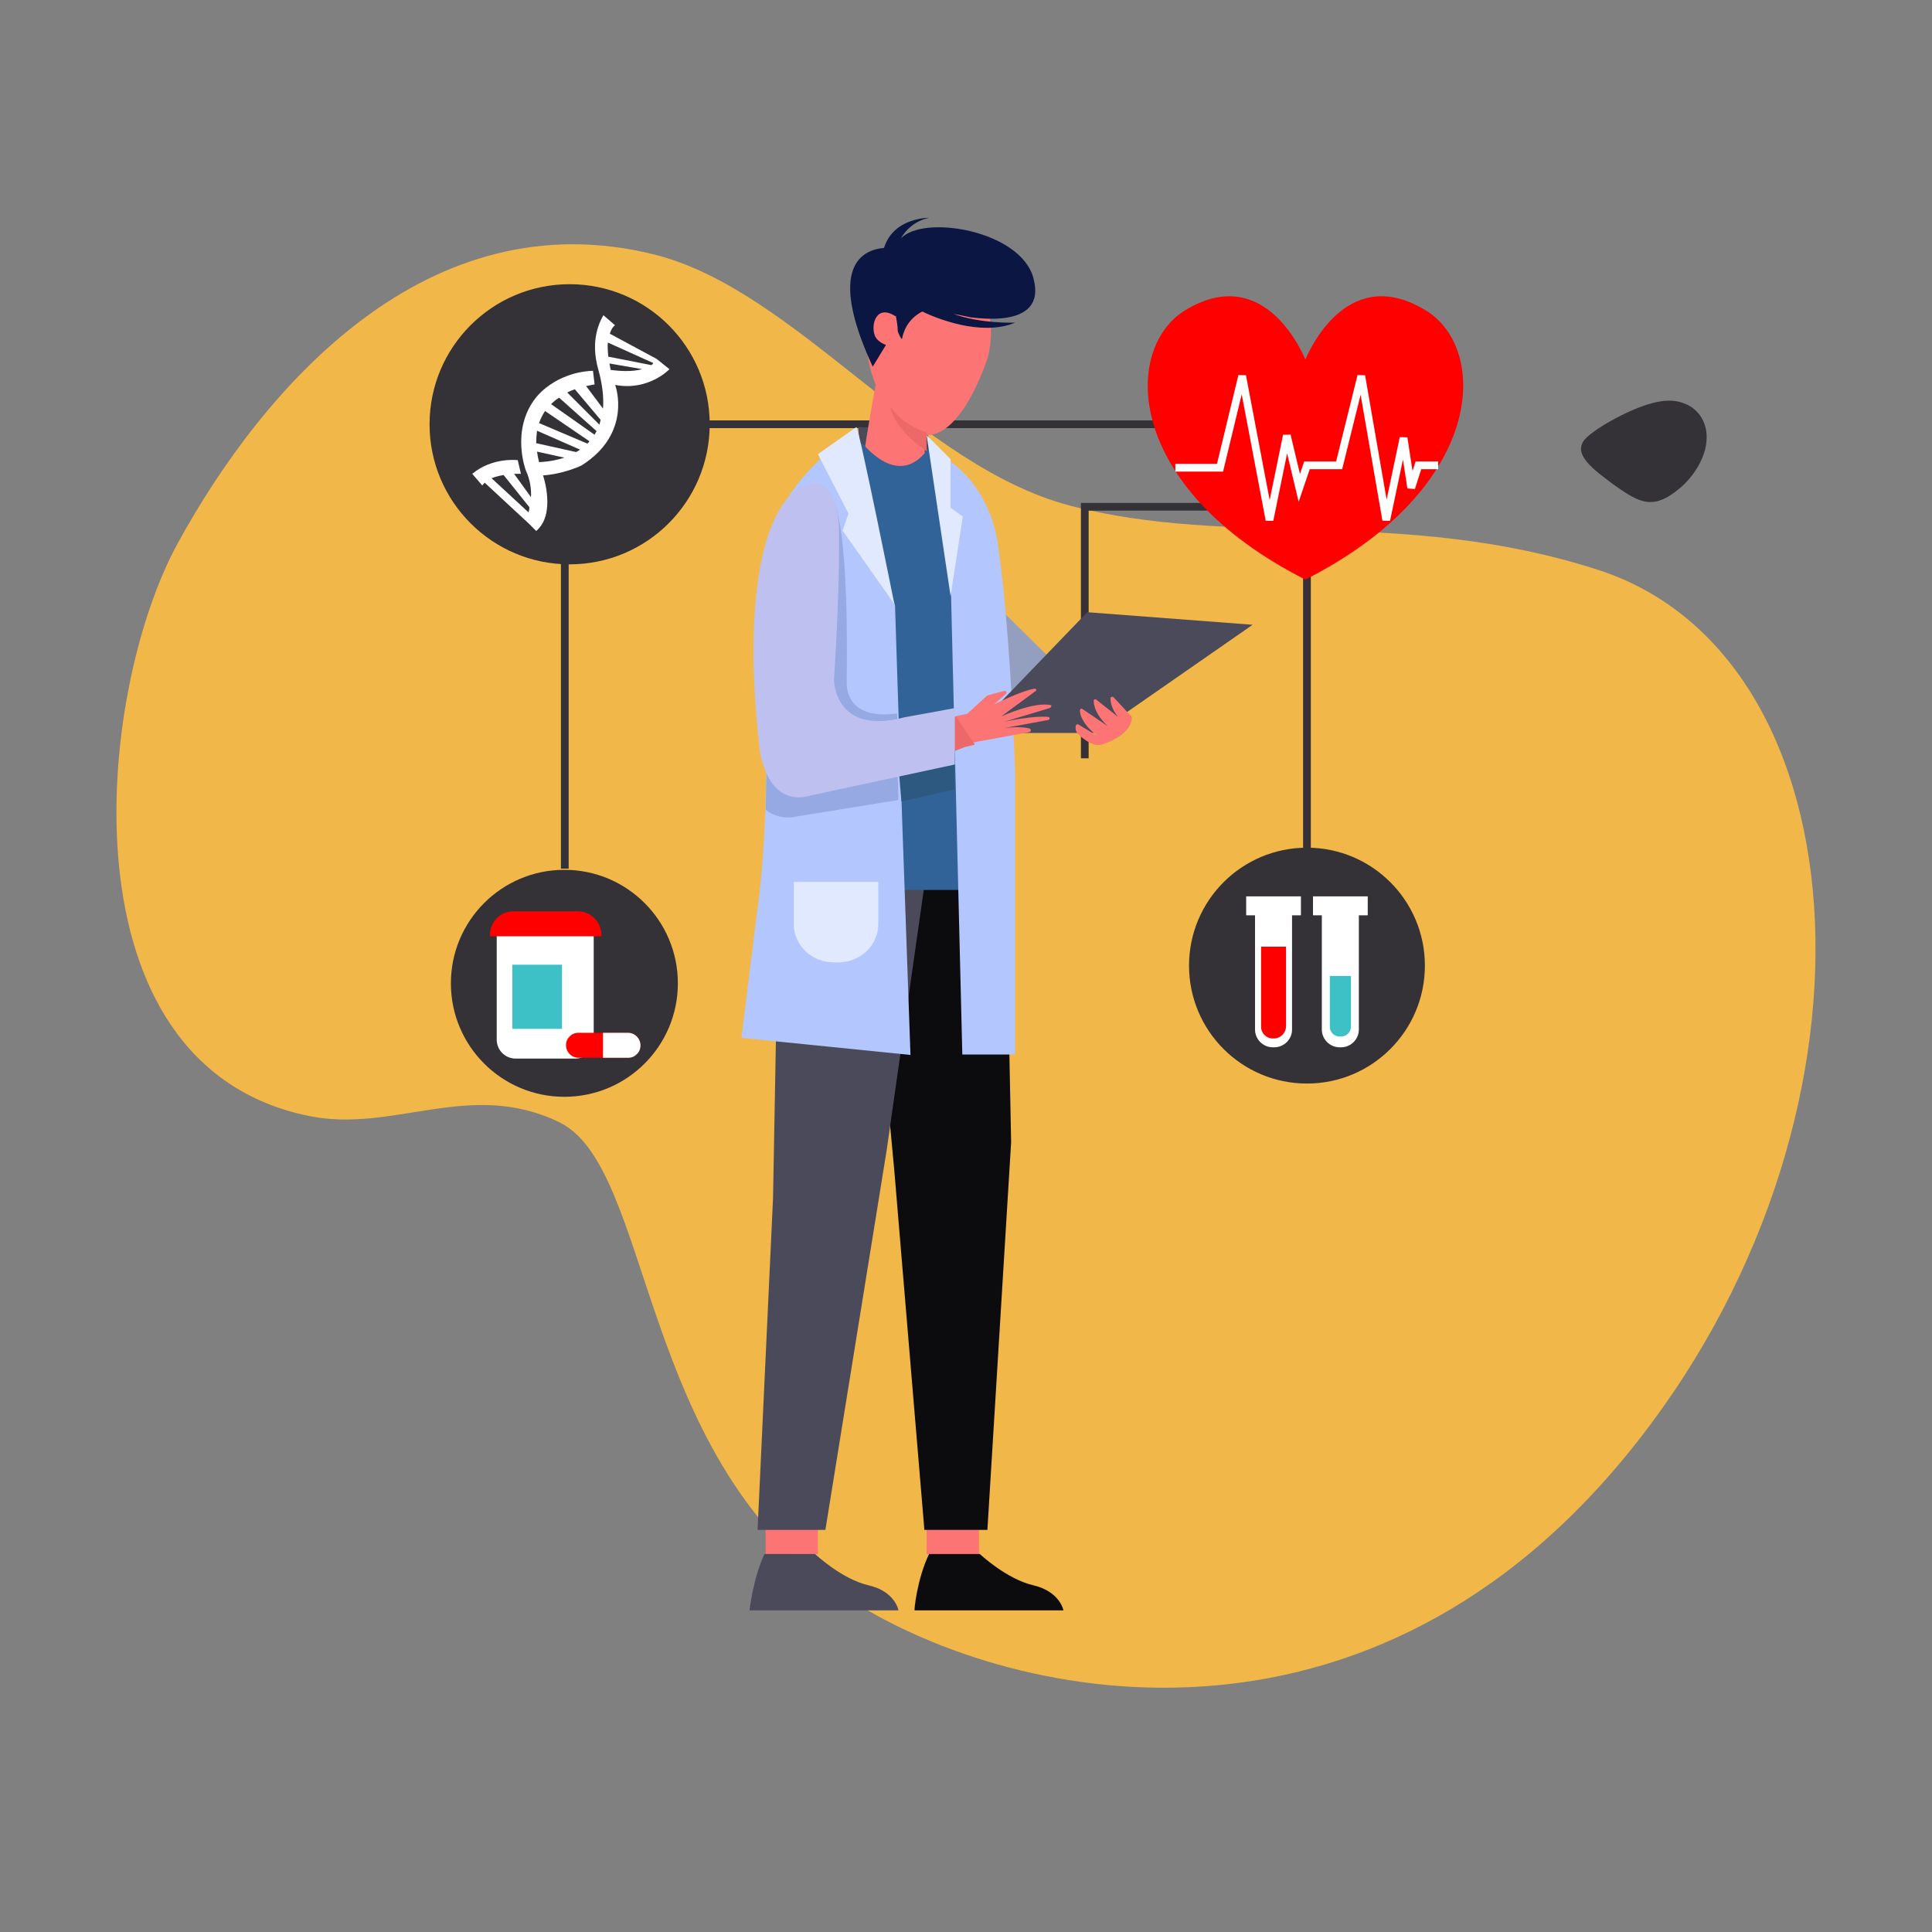
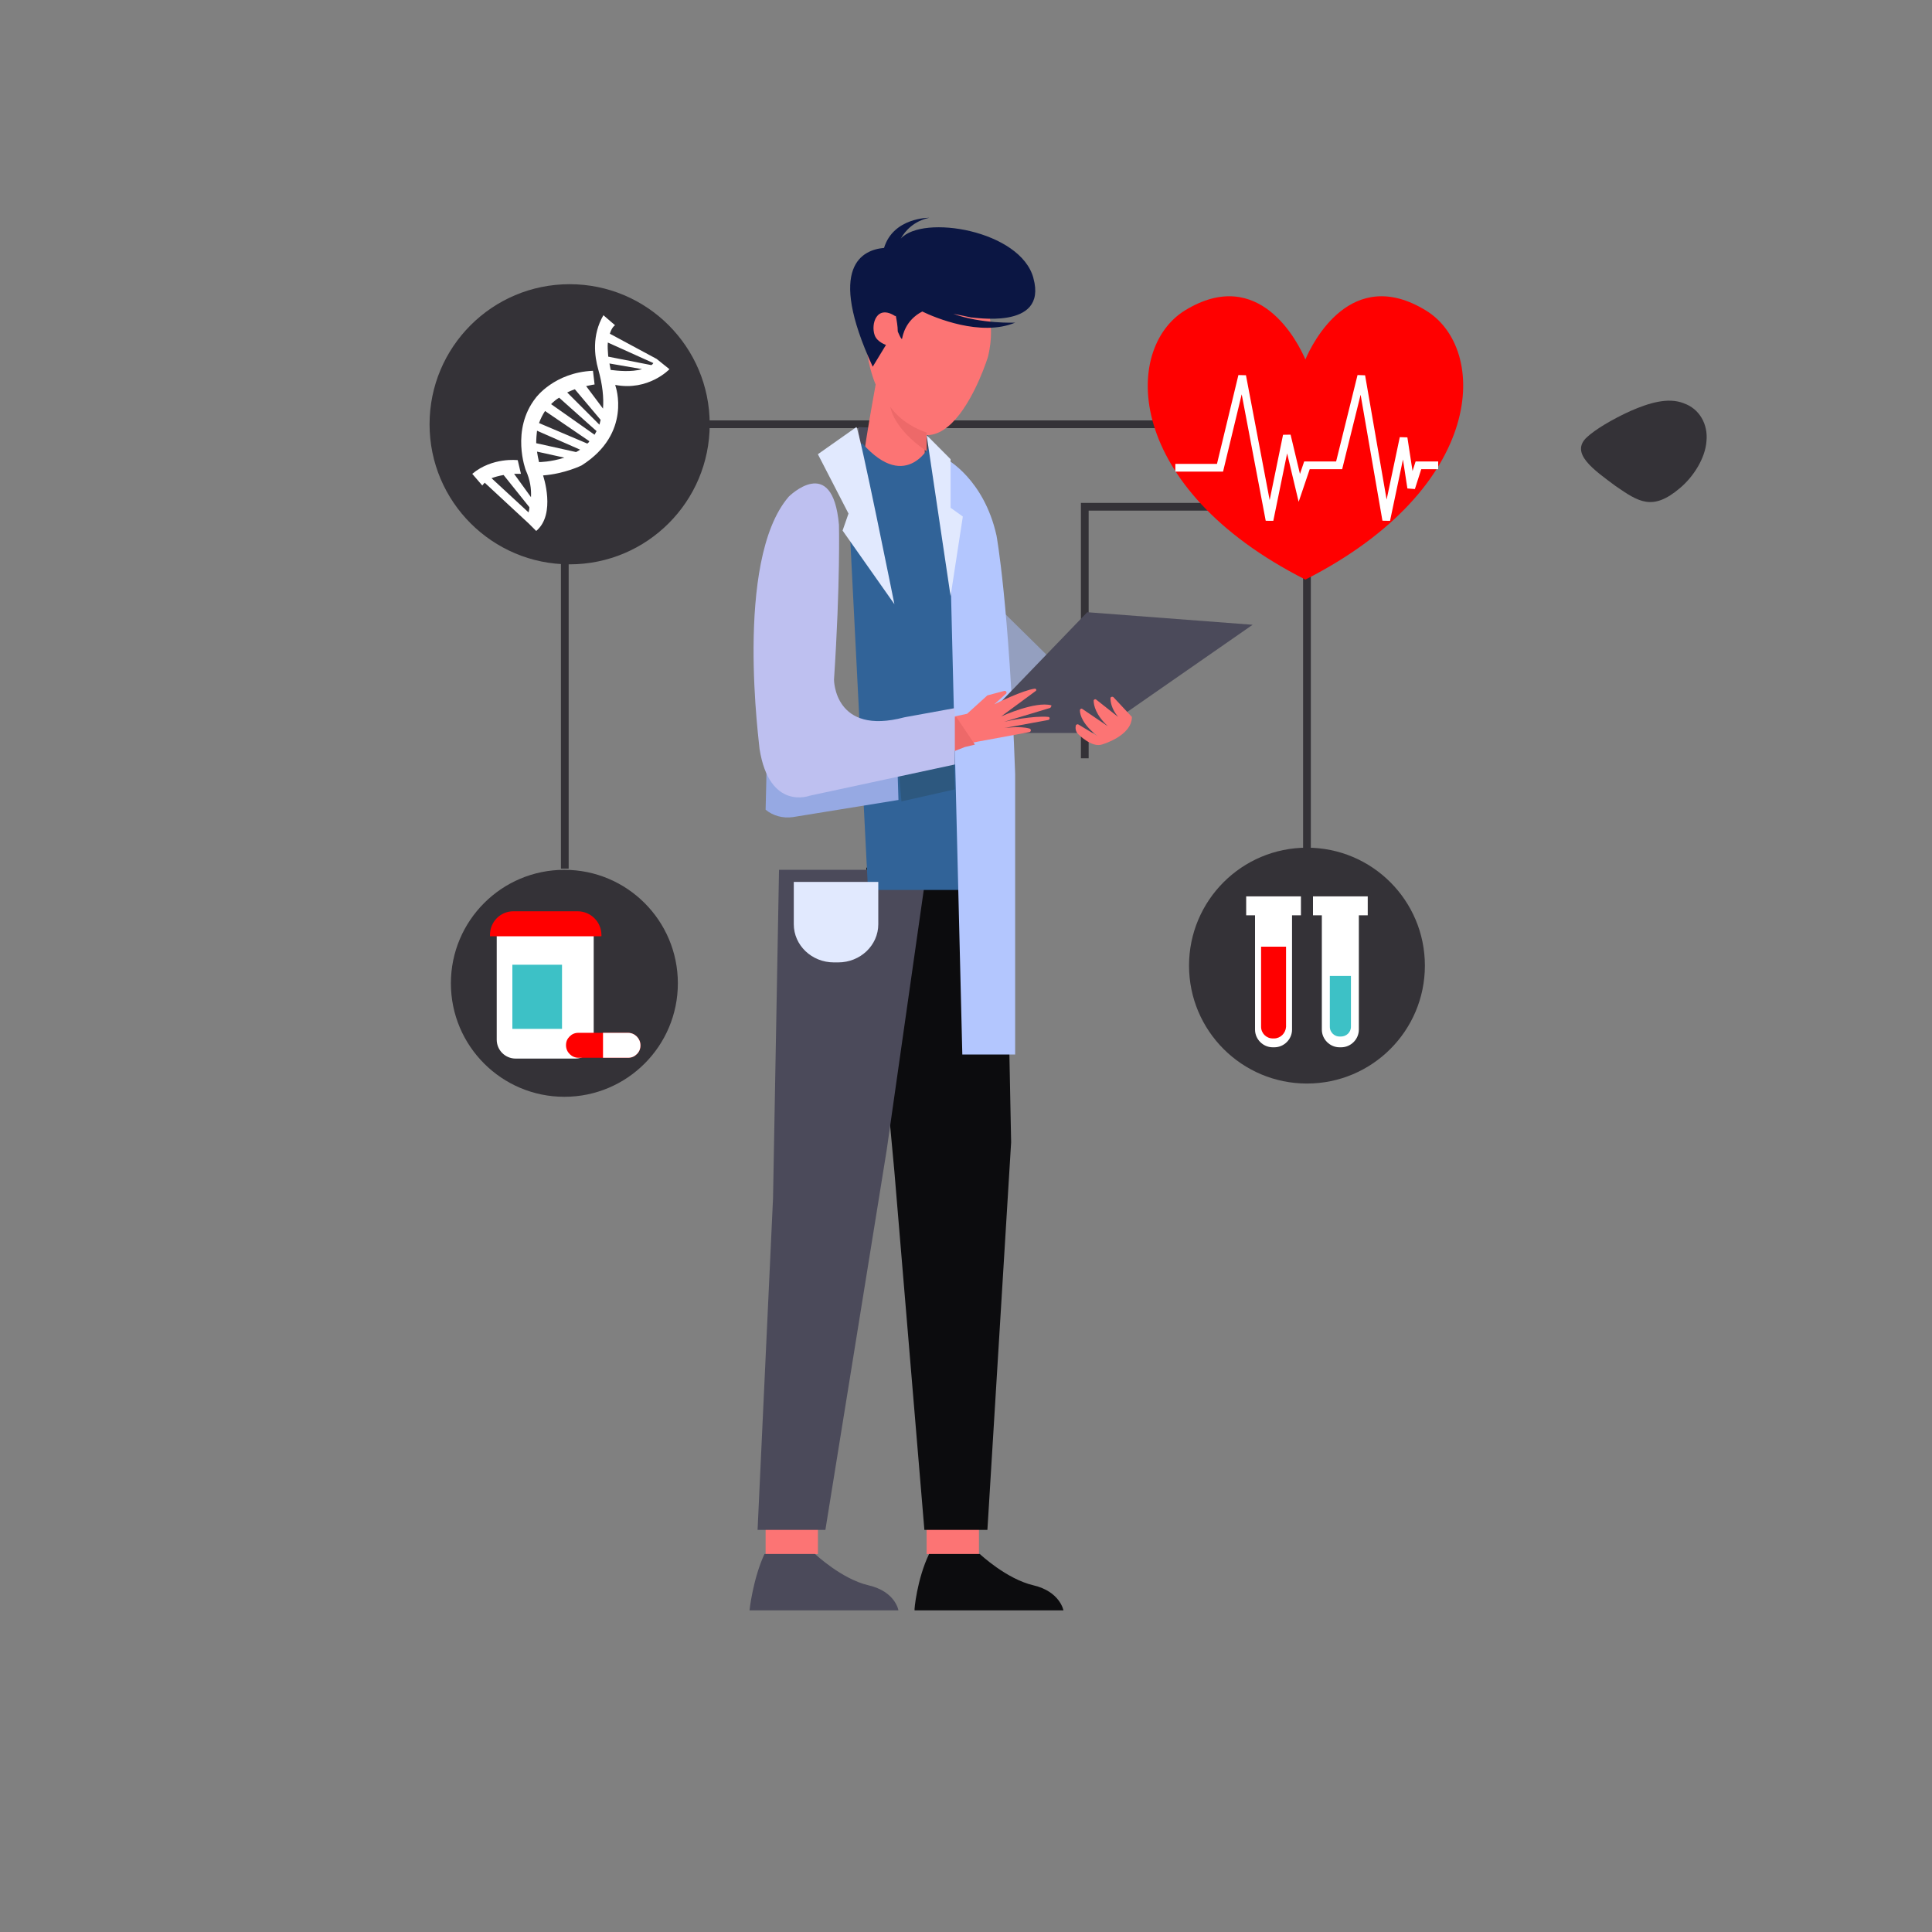
<svg xmlns="http://www.w3.org/2000/svg" id="Layer_1" data-name="Layer 1" viewBox="0 0 500 500">
  <rect x="0" y="0" width="500" height="500" fill="#808080" stroke="none" />
  <defs>
    <style>
      .cls-1 {
        fill: #949fbf;
      }

      .cls-2 {
        stroke: #343237;
      }

      .cls-2, .cls-3, .cls-4 {
        fill: none;
      }

      .cls-2, .cls-4 {
        stroke-width: 2px;
      }

      .cls-5 {
        fill: #bec0f0;
      }

      .cls-6 {
        fill: #f1b749;
      }

      .cls-7 {
        fill: #e1e9fe;
      }

      .cls-8 {
        fill: #3dc1c6;
      }

      .cls-8, .cls-4 {
        stroke: #fff;
      }

      .cls-9 {
        fill: #4b4a5a;
      }

      .cls-10 {
        fill: #fff;
      }

      .cls-11 {
        fill: red;
      }

      .cls-12 {
        fill: #96a9e3;
      }

      .cls-13 {
        fill: #343237;
      }

      .cls-14 {
        fill: #0c0c0e;
      }

      .cls-15 {
        fill: #0b1643;
      }

      .cls-16 {
        fill: #316398;
      }

      .cls-17 {
        fill: #fc7474;
      }

      .cls-18 {
        fill: #ed6969;
      }

      .cls-19 {
        fill: #2d587f;
      }

      .cls-20 {
        fill: #b3c6fe;
      }
    </style>
  </defs>
  <rect class="cls-3" x="0" y="0" width="500" height="500" />
-   <path class="cls-6" d="M80.03,288.83c21.91,4.44,41.55-9.58,64.66,1.57,24.19,11.67,20.32,85.47,71.71,121.21,39.92,27.76,134.22,50.68,204.44-34.9,70.22-85.58,62.46-206.58-7.11-229.18-50.43-16.38-94.96-5.61-136.98-16.72-38.98-10.3-71.06-55.88-107.41-64.94-58.63-14.61-101.04,34.02-123.33,74.7-21.24,38.76-30.6,135.18,34.02,148.26Z" />
  <path class="cls-13" d="M435.74,104.37c4.07,1.39,6.35,5.44,5.89,9.85-.33,4.41-3.39,9.18-6.83,12.07-7.13,6.07-10.72,3.59-16.67-.49-5.68-4.22-11.89-8.51-7.46-12.63,2.18-2.03,6.59-4.67,11.28-6.8,4.72-2.06,9.71-3.62,13.79-2.01Z" />
  <g>
    <g id="Element">
      <line id="Path" class="cls-2" x1="173.14" y1="109.8" x2="304.18" y2="109.8" />
      <polyline id="Path-2" data-name="Path" class="cls-2" points="315.43 131.15 280.74 131.15 280.74 196.25" />
      <circle id="Oval" class="cls-13" cx="146.06" cy="254.48" r="29.37" />
      <line id="Path-3" data-name="Path" class="cls-2" x1="338.24" y1="141.99" x2="338.24" y2="224.8" />
      <path id="Path-4" data-name="Path" class="cls-10" d="M148.87,273.96h-15.42c-2.71,0-4.9-2.19-4.9-4.9v-28.75h25.1v28.75c.1,2.81-2.08,4.9-4.79,4.9Z" />
      <path id="Path-5" data-name="Path" class="cls-11" d="M368.97,80.32c-19.27-11.77-29.27,8.33-31.14,12.71-1.87-4.37-11.87-24.48-31.14-12.71-16.25,10-15.73,45.94,31.14,69.68h0c46.87-23.85,47.5-59.79,31.14-69.68Z" />
      <path id="Path-6" data-name="Path" class="cls-11" d="M132.83,235.84h16.67c3.33,0,6.15,2.71,6.15,6.15v.31h-28.85v-.31c0-3.44,2.71-6.15,6.04-6.15Z" />
      <path id="Path-7" data-name="Path" class="cls-11" d="M165.75,270.52c0,.94-.31,1.67-.94,2.29-.62.62-1.35.94-2.29.94h-12.81c-1.77,0-3.23-1.46-3.23-3.23,0-.94.31-1.67.94-2.29.62-.62,1.35-.94,2.29-.94h12.81c1.77,0,3.23,1.46,3.23,3.23Z" />
      <path id="Path-8" data-name="Path" class="cls-10" d="M165.75,270.52c0,.94-.31,1.67-.94,2.29-.62.62-1.35.94-2.29.94h-6.46v-6.46h6.46c1.77,0,3.23,1.46,3.23,3.23Z" />
      <rect id="Rectangle" class="cls-8" x="132.1" y="249.17" width="13.85" height="17.6" />
      <circle id="Oval-2" data-name="Oval" class="cls-13" cx="147.42" cy="109.8" r="36.25" />
      <path id="Shape" class="cls-10" d="M170.02,92.93l-12.19-6.56c.52-1.77,1.35-2.19,1.35-2.19l-3.02-2.6c-3.02,5.21-2.29,10.62-1.35,13.96,1.15,4.06,1.46,7.4,1.25,10.21l-4.37-5.83c1.35-.31,2.19-.42,2.19-.42l-.42-3.54c-10,.42-14.79,6.98-14.79,6.98-6.56,8.33-2.6,18.75-2.6,18.75,1.15,2.5,1.46,4.9,1.35,6.98l-4.37-6.04h1.77l-.83-3.54s-6.56-.83-11.77,3.54l2.6,3.02s.21-.31.62-.73l11.46,10.62,1.87,1.87c5.21-4.37,1.77-14.37,1.77-14.37,5.62-.42,10-2.6,10-2.6,13.12-8.33,8.75-20.52,8.75-20.52,0-.1,0-.21-.1-.31,8.65,1.67,14.06-4.06,14.06-4.06l-3.23-2.6ZM136.79,132.61l-9.58-8.85c.83-.31,1.87-.62,3.12-.83l6.67,8.33c0,.52-.1.94-.21,1.35ZM139.5,119.59c-.21-.94-.42-1.87-.52-2.71l7.08,1.56c-3.54,1.15-6.56,1.15-6.56,1.15ZM149.08,116.99l-10.31-2.29c0-1.15.1-2.29.21-3.23l11.15,4.9c-.31.21-.62.42-1.04.62ZM152,114.8l-12.5-5.31c.42-1.15.94-2.19,1.56-3.12l11.46,7.81c-.1.31-.31.42-.52.62ZM153.87,112.51l-11.25-7.92c.62-.62,1.35-1.25,2.08-1.67l9.69,8.65c-.21.31-.31.62-.52.94ZM155.12,109.9l-8.33-8.33c.62-.31,1.35-.62,1.98-.83l6.67,7.92c-.1.42-.21.83-.31,1.25ZM158.04,95.74c-.1-.62-.21-1.15-.31-1.67l8.44,1.46c-2.81.83-6.35.42-8.12.21ZM168.56,94.49l-11.15-2.19c-.1-1.46-.21-2.6-.1-3.65l11.77,5.31c-.1.21-.31.42-.52.52Z" />
      <polyline id="Path-9" data-name="Path" class="cls-4" points="372.2 120.42 367.09 120.42 365.22 126.26 363.24 113.34 358.76 134.59 352.3 97.3 346.57 120.42 338.24 120.42 336.26 126.26 333.03 112.72 328.55 134.59 321.47 97.3 315.74 121.05 304.18 121.05" />
      <circle id="Oval-3" data-name="Oval" class="cls-13" cx="338.24" cy="249.9" r="30.52" />
      <path id="Path-10" data-name="Path" class="cls-10" d="M329.8,271.04h-.42c-2.5,0-4.58-2.08-4.58-4.58v-31.35h9.58v31.35c0,2.5-2.08,4.58-4.58,4.58Z" />
      <path id="Path-11" data-name="Path" class="cls-11" d="M329.7,268.75h-.31c-1.67,0-3.02-1.35-3.02-3.02v-20.73h6.46v20.73c-.1,1.67-1.46,3.02-3.12,3.02Z" />
      <rect id="Rectangle-2" data-name="Rectangle" class="cls-10" x="322.51" y="231.98" width="14.17" height="4.9" />
      <path id="Path-12" data-name="Path" class="cls-10" d="M347.09,271.04h-.42c-2.5,0-4.58-2.08-4.58-4.58v-31.35h9.58v31.35c0,2.5-2.08,4.58-4.58,4.58Z" />
      <path id="Path-13" data-name="Path" class="cls-8" d="M346.99,268.75h-.31c-1.67,0-3.02-1.35-3.02-3.02v-13.65h6.46v13.65c0,1.67-1.35,3.02-3.12,3.02Z" />
      <rect id="Rectangle-3" data-name="Rectangle" class="cls-10" x="339.8" y="231.98" width="14.17" height="4.9" />
      <line id="Path-14" data-name="Path" class="cls-2" x1="146.17" y1="224.8" x2="146.17" y2="141.99" />
    </g>
    <g id="Man">
      <rect id="Rectangle-4" data-name="Rectangle" class="cls-17" x="239.81" y="391.77" width="13.54" height="10.42" />
      <polygon id="Path-15" data-name="Path" class="cls-14" points="239.23 395.93 255.54 395.93 261.68 295.62 260.18 219.9 224.18 224.56 231.46 303.14 239.23 395.93" />
      <path id="Path-16" data-name="Path" class="cls-9" d="M223.57,123.03c-.74-1.43-1.47-12.5-1.47-12.5l17.4.71,3.43,7.86-19.36,3.93Z" />
      <rect id="Rectangle-5" data-name="Rectangle" class="cls-17" x="198.14" y="391.77" width="13.54" height="10.42" />
      <path id="Path-17" data-name="Path" class="cls-17" d="M239.31,117.13c.12,5.92.37,11.11.37,11.11l-16.54-7c.99-9.06,4.23-25.24,4.23-26.33l12.44,6.28c-.37,2.54-.5,6.76-.5,11.11v4.83Z" />
      <path id="Path-18" data-name="Path" class="cls-17" d="M255.67,92.41s-12.53,40.48-29.16,6.85c0,0-6.91-15.98,3.07-25.11,0,0,13.68-6.25,24.68,2.52,0-.12,3.84,5.89,1.41,15.74Z" />
      <polygon id="Path-19" data-name="Path" class="cls-1" points="254.39 153.24 287.72 186.07 285.46 189.69 256.78 179.31 254.39 153.24" />
      <polygon id="Path-20" data-name="Path" class="cls-9" points="239.81 225.11 229.48 297.6 213.61 395.93 196.06 395.93 200.06 310.1 201.61 225.11 239.81 225.11" />
      <path id="Path-21" data-name="Path" class="cls-16" d="M224.64,230.32h28.71l-10.07-111.92-2.27-3.7s-6.17,13.26-17.88,0l-4.16,3.7,5.67,111.92Z" />
-       <path id="Path-22" data-name="Path" class="cls-20" d="M235.64,273.02l-43.75-4.42,4-32.38c1.29-8.6,1.81-18.04,2.19-26.29.13-4.9.26-9.56.26-13.26,0-6.33-.13-10.52-.13-10.52-.52-5.74-.9-10.75-1.16-15.06-.9-18.52.52-24.5,1.03-25.81.13-.24.13-.36.13-.36,1.55-18.4,19.1-30.23,19.1-30.23l14.32,41.94.9,27.96.26,7.89.13,2.63.39,12.19,2.32,65.72Z" />
      <path id="Path-23" data-name="Path" class="cls-20" d="M249.05,273.02l-3.26-132.85-.78-21.31s9.64,5.12,12.89,19.76c0,0,3.26,17.62,4.82,61.66v72.62h-13.67v.12Z" />
      <polygon id="Path-24" data-name="Path" class="cls-7" points="246.01 154.28 239.81 112.61 246.01 118.84 246.01 131.41 249.18 133.68 246.01 154.28" />
      <path id="Path-25" data-name="Path" class="cls-7" d="M221.64,110.53c.77.71,9.83,45.83,9.83,45.83l-13.41-19.05,1.53-4.4-7.92-15.36,9.96-7.02Z" />
      <path id="Path-26" data-name="Path" class="cls-15" d="M267.45,71.97c-3.31-12.37-28.62-16.57-34.34-10.21,1.14-2.04,3.43-4.56,7.38-5.4,0,0-9.28-.12-11.7,7.8-5.47.48-15.01,4.56-2.93,30.74l3.43-5.64s-2.29-.72-2.93-2.52c-1.02-2.88.51-8.04,5.34-4.92l.13-.12c.25,1.32.51,2.76.51,4.08,0,0,1.02,2.52,1.14,1.8.13-.6.76-4.68,5.21-6.96,3.18,1.56,15.13,6.6,24.04,2.88,0,0-8.78.36-16.02-2.28,1.4.24,2.93.6,4.71.96-.13-.24,19.84,3.6,16.02-10.21Z" />
      <path id="Path-27" data-name="Path" class="cls-7" d="M216.92,249.07h-1.1c-5.74,0-10.39-4.42-10.39-9.89v-10.94h21.87v10.94c0,5.47-4.64,9.89-10.39,9.89Z" />
      <path id="Path-28" data-name="Path" class="cls-9" d="M197.84,402.18h13.1s6.86,6.48,13.84,8.1c6.98,1.62,7.73,6.48,7.73,6.48h-38.54s.87-8.1,3.87-14.58Z" />
      <path id="Path-29" data-name="Path" class="cls-14" d="M240.45,402.18h13.13s6.88,6.48,13.88,8.1c6.88,1.62,7.76,6.48,7.76,6.48h-38.53c-.13,0,.63-8.1,3.75-14.58Z" />
      <polygon id="Path-30" data-name="Path" class="cls-9" points="281.38 158.44 324.18 161.69 283.89 189.69 251.27 189.69 281.38 158.44" />
      <path id="Path-31" data-name="Path" class="cls-12" d="M232.52,207.03l-27.35,4.44c-2.63.36-5.14-.36-7.03-1.92.13-4.92.25-9.61.25-13.33l33.75-1.32.38,12.13Z" />
      <path id="Path-32" data-name="Path" class="cls-17" d="M271.77,183.21l-11.89,3.59c.89-.23,7.67-1.62,11.38-1.27.51,0,.51.69,0,.81l-11.38,2.08s4.09-.58,6.52.12c.51.12.51.81,0,.93l-13.17,2.43-2.94.58-4.6,1.62-2.43.81-3.45-7.87,7.8-1.74,2.68-.58,5.24-4.75,4.35-1.16c.51-.12.77.46.51.69l-3.07,2.78c.38-.23,7.54-3.7,10.48-4.05.38,0,.51.35.26.58l-8.95,6.6c.51-.23,8.82-3.94,12.91-2.89.13-.12.13.46-.26.69Z" />
-       <path id="Path-33" data-name="Path" class="cls-12" d="M232.52,192.54l-21.87,1.32,2.28-66.43s6.95-6.58,6.2,49.43c0,3.47,2.15,9.34,13.02,7.78l.38,7.9Z" />
      <polygon id="Path-34" data-name="Path" class="cls-19" points="233.29 207.4 247.1 204.29 246.84 195.94 232.52 198.31 233.29 207.4" />
      <polygon id="Path-35" data-name="Path" class="cls-18" points="252.31 192.71 249.73 193.32 245.69 194.9 245.02 186.5 247.48 185.53 252.31 192.71" />
      <path id="Path-36" data-name="Path" class="cls-17" d="M279.07,190.02s3.43,3.51,6.07,2.67c0,0,7.79-2.18,7.79-7.15l-4.75-5.09c-.26-.24-.79-.12-.79.24,0,.97.26,2.79,1.98,4.85l-5.67-4.48c-.26-.24-.66,0-.66.24,0,1.21.53,3.76,3.7,6.67l-6.6-4.48c-.26-.24-.66,0-.66.36,0,1.21.79,3.76,4.62,6.67l-5.02-3.03c-.26-.12-.53,0-.66.24-.13.61-.13,1.58.66,2.3Z" />
      <path id="Path-37" data-name="Path" class="cls-5" d="M204.1,128.56s11.36-11.39,13.02,7.24c0,0,.38,14.95-1.28,40.1,0,0,0,14.59,18.25,9.73l13.02-2.37v14.59l-37.52,8.07s-10.46,4.03-13.02-12.1c.13,0-6.76-48.64,7.53-65.25Z" />
      <path id="Path-38" data-name="Path" class="cls-18" d="M239.81,116.78c-8.83-6.03-9.37-11.46-9.37-11.46,2.58,3.62,6.52,5.67,9.37,6.63v4.82Z" />
    </g>
  </g>
</svg>